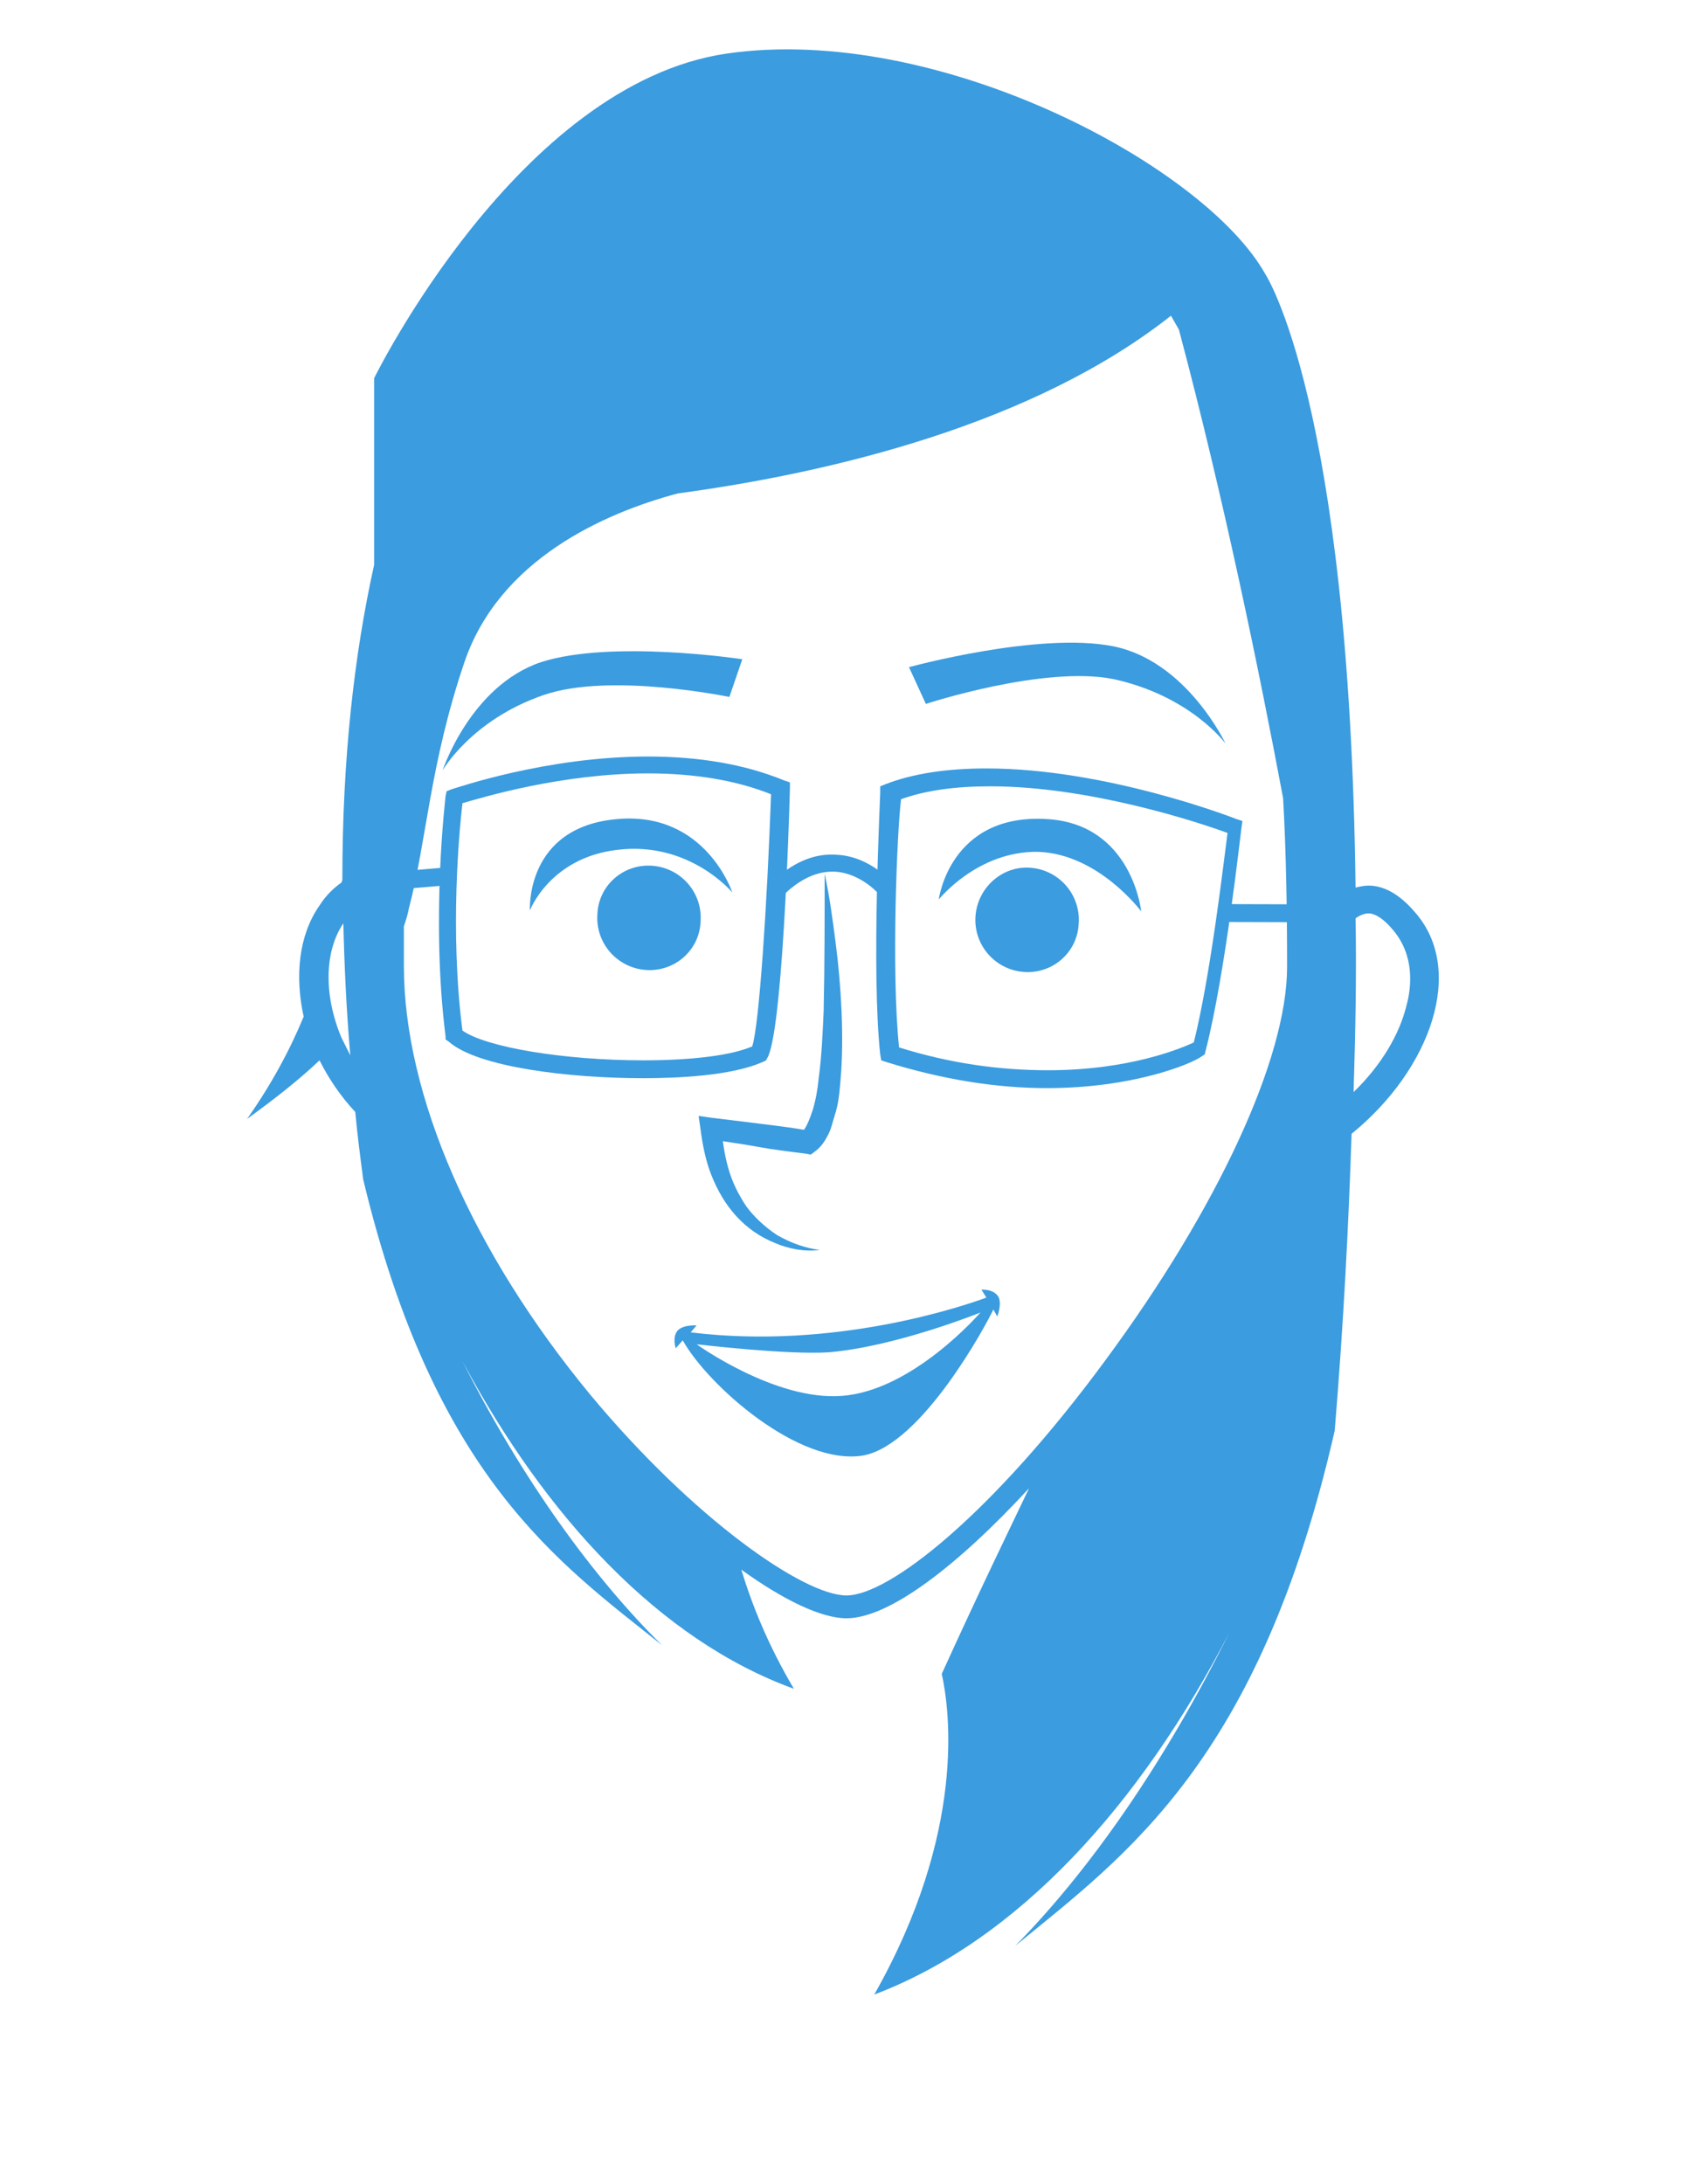
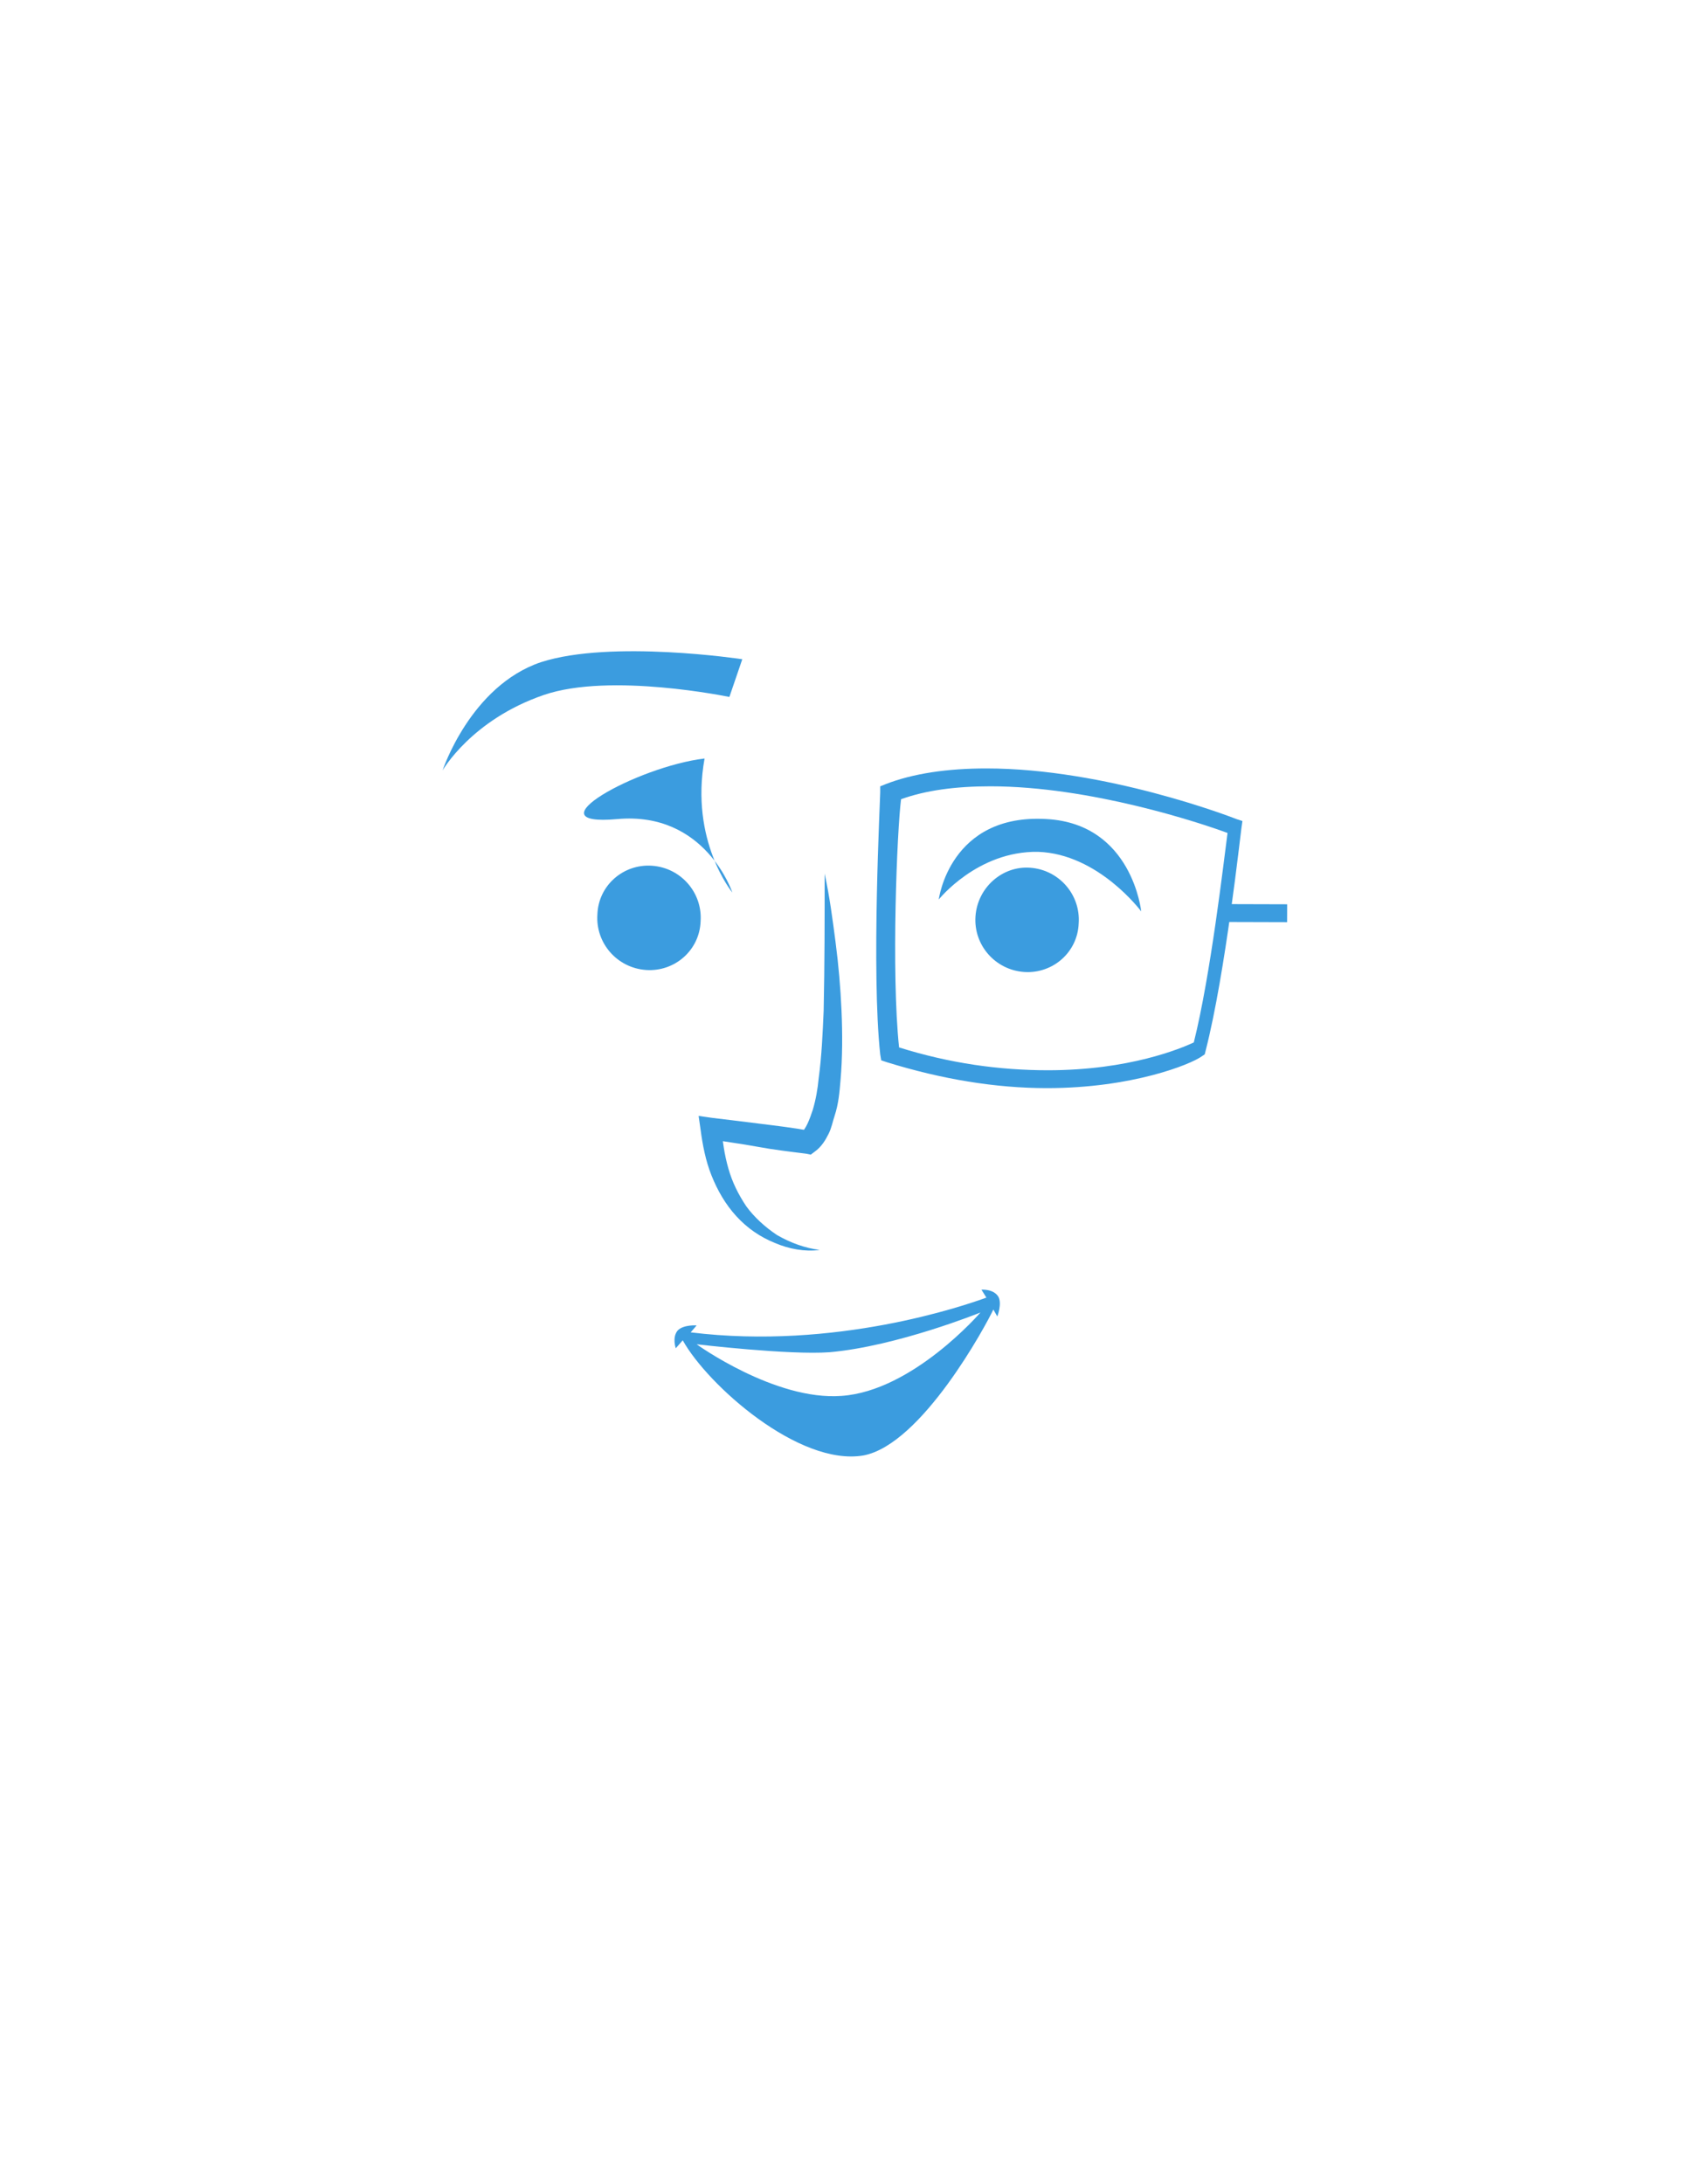
<svg xmlns="http://www.w3.org/2000/svg" version="1.1" id="Layer_1" x="0px" y="0px" viewBox="0 0 170 220" style="enable-background:new 0 0 170 220;" xml:space="preserve">
  <style type="text/css">
	.st0{fill:#3B9CDF;}
</style>
  <g>
    <path class="st0" d="M82.6,125.9c-1.5,0.2-3.1-0.1-4.5-0.7c-1.5-0.6-2.8-1.5-3.9-2.7c-1.1-1.2-1.9-2.6-2.5-4.1   c-0.6-1.5-0.9-3.1-1.1-4.6l-0.2-1.4l1.4,0.2c1.7,0.2,3.3,0.4,4.9,0.6c1.6,0.2,3.3,0.4,4.9,0.7l-0.9,0.2c0.5-0.3,0.9-1.4,1.2-2.3   c0.3-1,0.5-2.1,0.6-3.2c0.3-2.2,0.4-4.5,0.5-6.8c0.1-4.6,0.1-9.2,0.1-13.8c0.5,2.3,0.8,4.6,1.1,6.9c0.3,2.3,0.5,4.6,0.6,6.9   c0.1,2.3,0.1,4.7-0.1,7c-0.1,1.2-0.2,2.4-0.6,3.6c-0.2,0.6-0.3,1.2-0.6,1.8c-0.3,0.6-0.7,1.3-1.4,1.8l-0.4,0.3l-0.5-0.1   c-1.6-0.2-3.3-0.4-4.9-0.7c-1.6-0.3-3.3-0.5-4.9-0.8l1.3-1.2c0.1,1.4,0.3,2.8,0.7,4.2c0.4,1.4,1,2.6,1.8,3.8   c0.8,1.1,1.9,2.1,3.1,2.9C79.7,125.2,81.1,125.7,82.6,125.9z" />
-     <path class="st0" d="M123.5,74.9c0,0-3.9-8.3-11.3-9.8c-7.5-1.5-20.6,2.1-20.6,2.1l1.7,3.7c0,0,11.9-3.9,18.9-2.5   C120,70.1,123.5,74.9,123.5,74.9z" />
    <path class="st0" d="M44.6,77.6c0,0,2.8-8.5,9.9-10.9c7.1-2.3,20.3-0.3,20.3-0.3l-1.3,3.8c0,0-12-2.5-18.7-0.2   C47.5,72.5,44.6,77.6,44.6,77.6z" />
    <path class="st0" d="M100.6,130.6c-0.5-0.8-1.7-0.7-1.7-0.7l0.5,0.8c-2.2,0.8-15.2,5.3-29.8,3.5l0.6-0.7c0,0-1.3-0.1-1.9,0.5l0,0   l0,0l0,0c-0.6,0.7-0.2,1.8-0.2,1.8l0.7-0.8c2.5,4.5,11.7,12.7,18.2,11.6c5.9-1.1,12.4-13.2,13.1-14.7l0.4,0.7   C100.5,132.6,101,131.3,100.6,130.6z M84.8,140.6c-6.7,0.5-14.6-5.2-14.6-5.2s9.3,1.1,13.4,0.8c6.8-0.6,15.2-4,15.2-4   S92,140.1,84.8,140.6z" />
    <g>
      <path class="st0" d="M94.6,90.6c0,0,1.1-8.7,10.9-8.1c8.6,0.5,9.5,9.3,9.5,9.3s-4.3-5.8-10.4-6C98.5,85.7,94.6,90.6,94.6,90.6z" />
      <g>
-         <path class="st0" d="M73.8,89.9c0,0-2.7-8.2-11.6-7.4c-9.3,0.8-8.8,9.2-8.8,9.2s2-5.3,8.8-6.1C69.5,84.7,73.8,89.9,73.8,89.9z" />
+         <path class="st0" d="M73.8,89.9c0,0-2.7-8.2-11.6-7.4s2-5.3,8.8-6.1C69.5,84.7,73.8,89.9,73.8,89.9z" />
        <g>
          <g>
            <path class="st0" d="M105.5,109.6L105.5,109.6c-5.2,0-10.6-0.9-16.1-2.6l-0.6-0.2l-0.1-0.6c-0.9-8.3,0-25.7,0-26.4l0-0.6       l0.5-0.2c2.8-1.1,6.3-1.6,10.2-1.6c12,0,24.7,4.9,25.2,5.1l0.6,0.2l-0.1,0.7c-0.1,0.6-1.6,14.6-3.6,22.4l-0.1,0.4l-0.3,0.2       C120,107.2,114.1,109.6,105.5,109.6z M90.6,105.5c5.1,1.6,10.1,2.3,15,2.3c8.2,0,13.4-2.2,14.7-2.8c1.7-6.8,3-18.1,3.4-21.1       c-2.7-1-13.8-4.7-23.9-4.7c-3.5,0-6.5,0.4-9,1.3C90.4,83.6,89.8,97.9,90.6,105.5z" />
-             <path class="st0" d="M64.8,108.6c-7.4,0-16.7-1.1-19.6-3.7l-0.3-0.2l0-0.3c-1.5-11.9,0-24.1,0-24.2l0.1-0.5l0.5-0.2       c0.4-0.1,9.5-3.3,19.8-3.3c5.2,0,9.8,0.8,13.7,2.4l0.6,0.2l0,0.6c-0.1,4.1-0.8,24.9-2.3,27.2l-0.1,0.2l-0.2,0.1       C73.8,108.4,68,108.6,64.8,108.6z M46.6,103.8c2.4,1.7,10.3,3,18.2,3c5,0,8.9-0.5,11-1.4c0.7-2.1,1.5-14.2,1.9-25.4       c-3.5-1.4-7.7-2.1-12.4-2.1c-8.7,0-16.6,2.4-18.7,3C46.3,83.5,45.3,93.7,46.6,103.8z" />
-             <path class="st0" d="M78.8,90.3L77.6,89c2.2-2.1,4.4-3.1,6.8-2.9c3.4,0.2,5.6,2.9,5.7,3l-1.4,1.1c0,0-1.8-2.2-4.5-2.4       C82.4,87.7,80.6,88.5,78.8,90.3z" />
            <rect x="125.7" y="88.8" transform="matrix(2.816668e-03 -1 1 2.816668e-03 34.249 218.314)" class="st0" width="1.8" height="6.3" />
-             <rect x="40" y="87.6" transform="matrix(0.996 -8.484278e-02 8.484278e-02 0.996 -7.353 3.941)" class="st0" width="5.3" height="1.8" />
          </g>
        </g>
        <path class="st0" d="M98.3,92.3c-0.2,2.9,2,5.4,4.9,5.6c2.9,0.2,5.4-2,5.5-4.9c0.2-2.9-2-5.4-4.9-5.6     C101,87.2,98.5,89.4,98.3,92.3z" />
        <path class="st0" d="M60.2,92.1c-0.2,2.9,2,5.4,4.9,5.6c2.9,0.2,5.4-2,5.5-4.9c0.2-2.9-2-5.4-4.9-5.6     C62.8,87,60.3,89.2,60.2,92.1z" />
      </g>
    </g>
-     <path class="st0" d="M142.6,91.9c-1.7-2-3.3-2.7-4.7-2.7c-0.4,0-0.9,0.1-1.3,0.2c-0.6-49-9.1-61.8-9.1-61.8c0,0,0,0,0,0   C121.4,16.7,94.5,2.3,73.2,5.4c-21,3.1-35.5,32.7-35.5,32.7v18.8c-2,9-3.2,19.5-3.2,31.6c0,0.1,0,0.2-0.1,0.4   c-0.7,0.5-1.5,1.2-2.2,2.3c-2.1,3-2.5,7.1-1.6,11.2c-1.4,3.4-3.3,6.9-5.7,10.3c2.9-2.1,5.3-4,7.3-5.9c0.9,1.8,2.1,3.6,3.6,5.2   c0.2,2.2,0.5,4.5,0.8,6.8c7.2,30,19.7,38.6,30.1,46.9c-6.9-6.8-14.1-16.7-20.1-28.6c8.4,15.7,19.9,28.1,33.4,33   c-2.6-4.4-4.2-8.4-5.3-12c4.3,3.1,8.1,4.9,10.6,4.9c4.3,0,11.2-5.3,18.4-13.1c-2,4.2-4.7,9.7-8.8,18.7c0.8,3.6,2.5,15.9-6.8,32.3   c14.5-5.5,26.8-19.1,35.8-36.5c-6.5,13.1-14.1,24-21.6,31.6c11.1-9.1,24.6-18.6,32.2-51.9c0.9-10.9,1.4-20.8,1.7-29.9   C144.2,107.7,147.7,97.7,142.6,91.9z M34.4,104.5C34.4,104.5,34.4,104.5,34.4,104.5c-1.8-4.3-1.7-8.7,0.2-11.5   c0.1,4.2,0.3,8.7,0.7,13.3C35,105.7,34.7,105.1,34.4,104.5z M85.3,160.7c-4.3,0-15.4-7.7-25.8-20.2c-11.9-14.4-18.8-30.2-18.8-43.2   c0-1.4,0-2.7,0-4c0.2-0.6,0.4-1.2,0.5-1.8c1.8-6.8,2.1-14.5,5.6-24.8c3.5-10.3,14-15,21.5-17c15.6-2.1,35.9-7,49.7-17.9   c0.3,0.5,0.5,0.9,0.8,1.4c4.5,16.9,8.1,34.4,10.5,47.2c0.3,5.3,0.4,10.9,0.4,17c0,9.2-7,24.3-18.3,39.6   C100,152.5,89.6,160.7,85.3,160.7z M141.7,101.4c-0.7,2.8-2.5,5.9-5.3,8.6c0.2-6.3,0.3-12.1,0.2-17.5c0.4-0.3,0.9-0.5,1.3-0.5   c0.7,0,1.6,0.6,2.5,1.7C142.5,96.2,142.3,99.3,141.7,101.4z" />
  </g>
</svg>